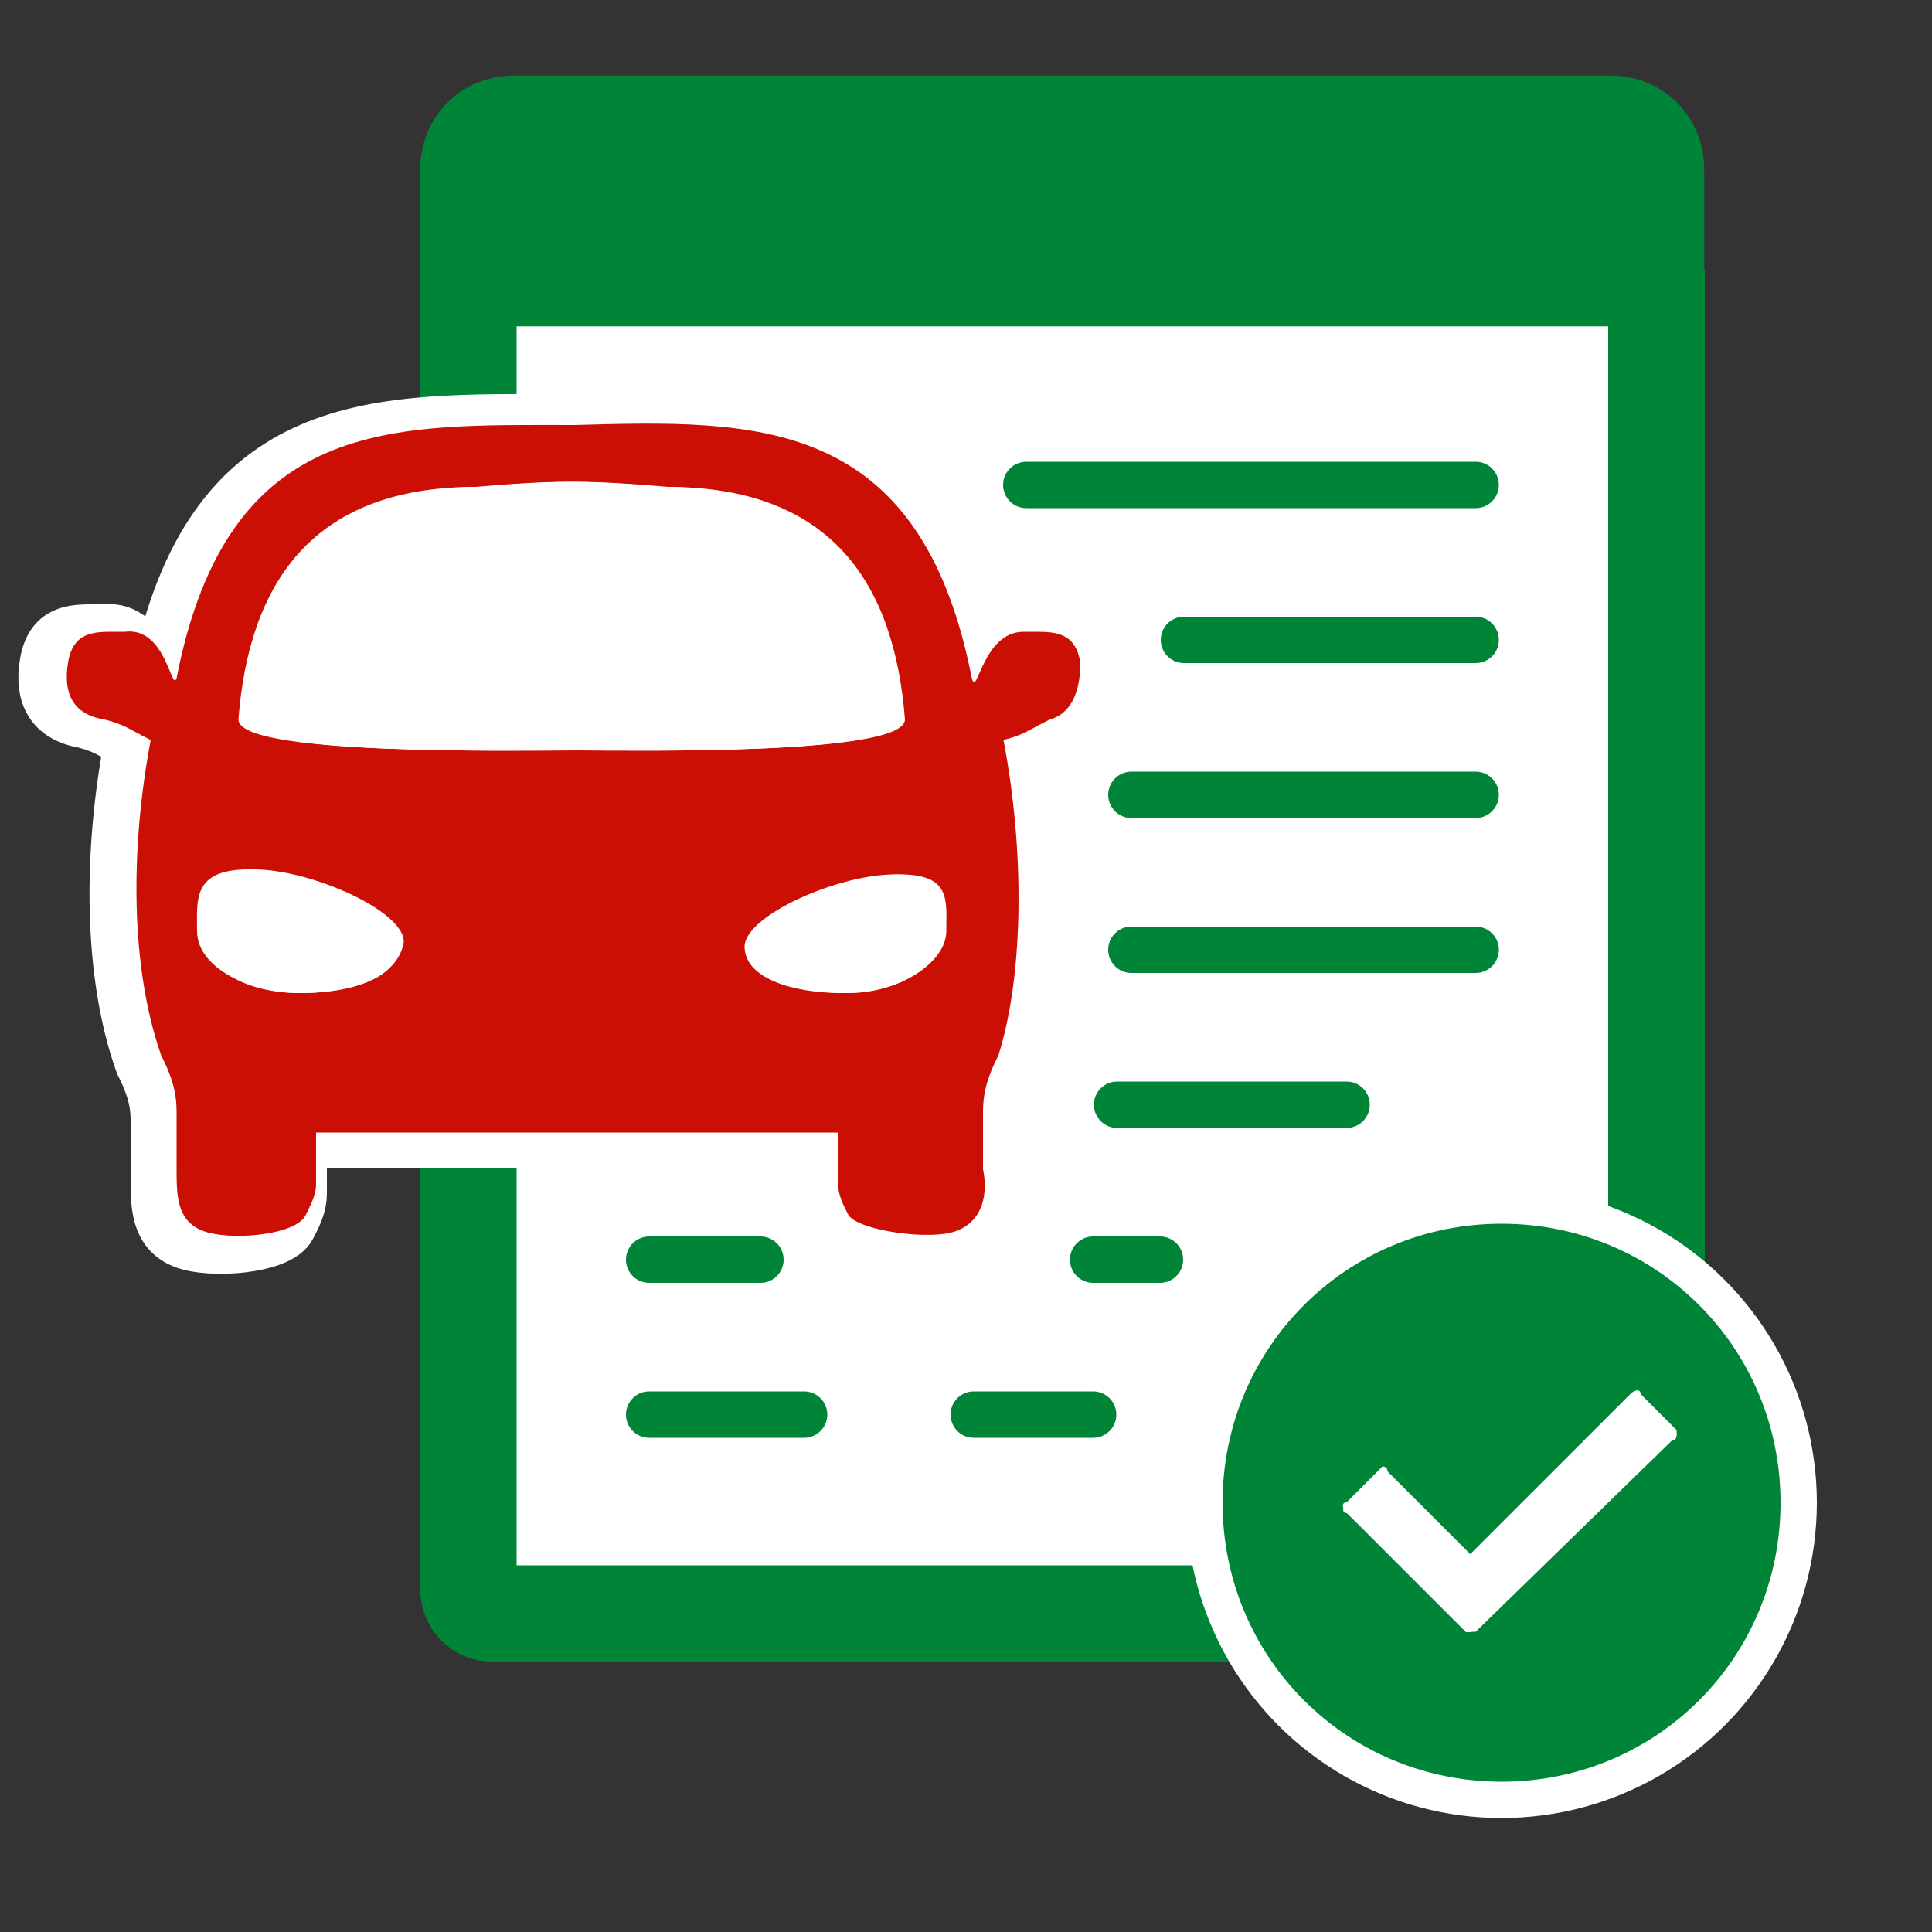
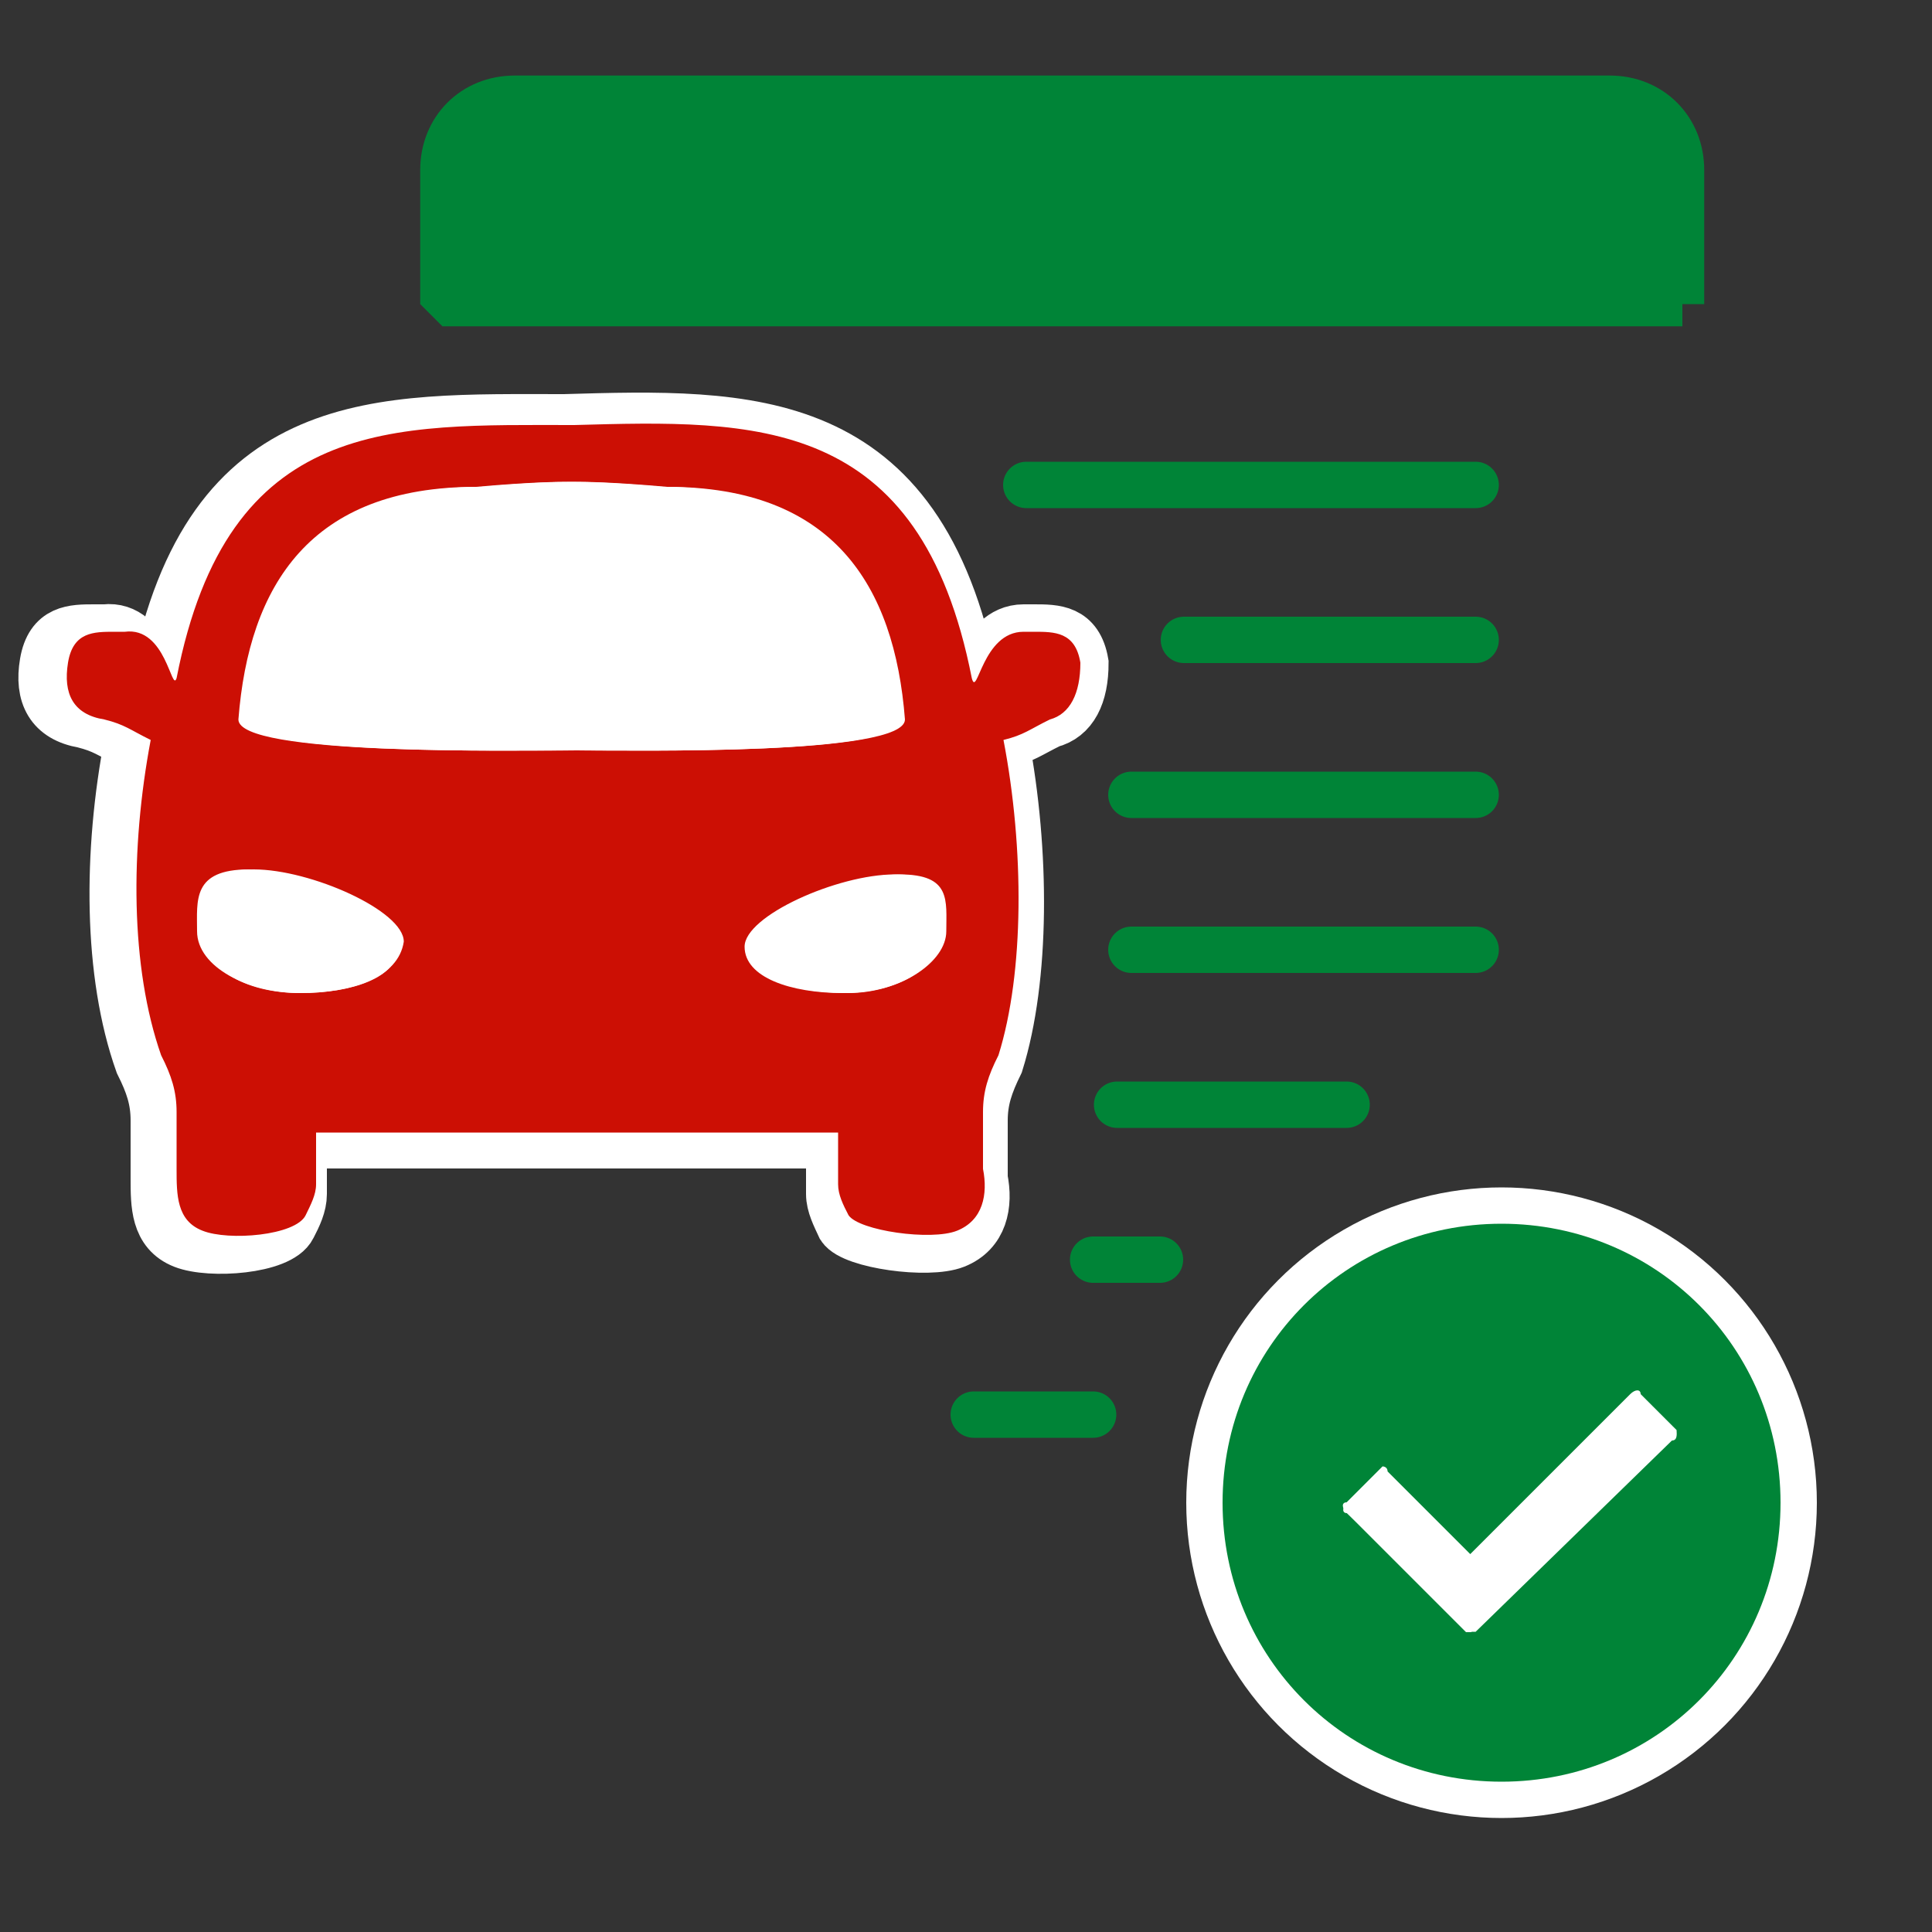
<svg xmlns="http://www.w3.org/2000/svg" version="1.1" id="Ebene_1" x="0px" y="0px" viewBox="0 0 500 500" style="enable-background:new 0 0 500 500;" xml:space="preserve">
  <rect x="0" y="0" width="500" height="500" fill="#333333" stroke="none" />
  <style type="text/css">
	.st0{fill:#FFFFFF;stroke:#008437;stroke-width:25;stroke-miterlimit:1;}
	.st1{fill:#008437;stroke:#008437;stroke-width:11.5;stroke-miterlimit:1;}
	.st2{fill:none;stroke:#008437;stroke-width:12;stroke-linecap:round;stroke-miterlimit:1;}
	.st3{fill:#FFFFFF;}
	.st4{fill:#008437;}
	.st5{fill:#008437;stroke:#FFFFFF;stroke-width:14;stroke-miterlimit:10;}
	.st6{fill-rule:evenodd;clip-rule:evenodd;fill:#FFFFFF;stroke:#FFFFFF;stroke-width:14;stroke-miterlimit:10;}
	.st7{fill:#CC0F04;}
	.st8{fill-rule:evenodd;clip-rule:evenodd;fill:#FFFFFF;}
</style>
  <g id="icon">
-     <path class="st0" d="M422,417.6H127.9c-4,0-6.7-2.7-6.7-6.7V70h307.5v340.9C428.7,415,426,417.6,422,417.6z" />
    <path class="st1" d="M435.4,78.7H114.5V44c0-10.7,8-18.7,18.7-18.7h283.4c10.7,0,18.7,8,18.7,18.7V78.7z" />
-     <path class="st2" d="M168,326h28.8 M168,366.1h40.1" />
    <path class="st2" d="M306.4,165.6h75.5 M265.6,125.5h116.3 M292.8,205.7h89.1 M292.8,245.8h89.1 M289.1,285.9h59.4 M282.9,326h17.3    M252,366.1h30.9" />
  </g>
  <circle class="st3" cx="388.6" cy="388.9" r="81.6" />
  <g id="icon_1_">
    <path class="st4" d="M388.6,316.7c-40.1,0-72.2,32.1-72.2,72.2s32.1,72.2,72.2,72.2s72.2-32.1,72.2-72.2S428.7,316.7,388.6,316.7z    M432.7,372.8l-50.8,49.5h-1.3c0,0-1.3,0-1.3-1.3l-9.4-9.4l0,0l-21.4-20.1c-1.3-1.3-1.3-2.7,0-2.7l8-8l1.3-1.3c0,0,1.3,0,1.3,1.3   l21.4,21.4l41.4-41.4c1.3-1.3,2.7-1.3,2.7,0l8,8l1.3,1.3C434,371.5,434,372.8,432.7,372.8z" />
    <path class="st3" d="M432.7,370.2l-8-8c-1.3-1.3-2.7-1.3-2.7,0l-41.4,41.4l-21.4-21.4l-1.3-1.3c0,0-1.3,0-1.3,1.3l-8,6.7   c-1.3,1.3-1.3,2.7,0,2.7l20.1,20.1l0,0l9.4,9.4l1.3,1.3h1.3l50.8-49.5v-1.3C434,371.5,432.7,370.2,432.7,370.2z" />
  </g>
  <g id="icon_2_">
    <path class="st5" d="M279.9,171.6c-1.4-8.2-6.8-8.2-12.3-8.2c-1.4,0-1.4,0-2.7,0c-10.9,0-12.3,17.7-13.7,12.3   c-13.7-69.4-57.4-68.1-105.2-66.7c-47.8,0-91.5-2.7-105.2,66.7c-1.4,4.1-2.7-13.6-13.7-12.3c-1.4,0-1.4,0-2.7,0   c-5.5,0-10.9,0-12.3,8.2c-1.4,8.2,1.4,13.6,9.6,15c5.5,1.4,6.8,2.7,12.3,5.4c-5.5,28.6-5.5,59.9,2.7,83c2.7,5.4,4.1,9.5,4.1,15   c0,4.1,0,10.9,0,15c0,6.8,0,13.6,6.8,16.3c6.8,2.7,24.6,1.4,27.3-4.1c1.4-2.7,2.7-5.4,2.7-8.2c0-4.1,0-9.5,0-13.6   c21.9,0,43.7,0,65.6,0c2.7,0,4.1,0,6.8,0c21.9,0,43.7,0,65.6,0c0,4.1,0,9.5,0,13.6c0,2.7,1.4,5.4,2.7,8.2   c2.7,4.1,21.9,6.8,28.7,4.1c6.8-2.7,8.2-9.5,6.8-16.3c0-4.1,0-10.9,0-15c0-5.4,1.4-9.5,4.1-15c6.8-21.8,6.8-54.5,1.4-83   c5.5-1.4,6.8-2.7,12.3-5.4C277.2,185.2,279.9,179.8,279.9,171.6z M73.7,258.7c-15,0-26-6.8-26-16.3c0-8.2-1.4-16.3,13.7-16.3   s39.6,10.9,39.6,19.1C99.6,254.6,87.3,258.7,73.7,258.7z M146.1,194.7c-17.8,0-88.8,1.4-88.8-8.2c2.7-35.4,19.1-61.3,62.8-61.3   c15-1.4,21.9-1.4,24.6-1.4c2.7,0,9.6,0,24.6,1.4c43.7,0,61.5,25.9,62.8,61.3C233.5,196.1,162.5,194.7,146.1,194.7z M244.4,242.4   c0,8.2-12.3,16.3-26,16.3c-15,0-26-4.1-26-12.3c0-8.2,24.6-19.1,39.6-19.1C245.8,227.4,244.4,234.2,244.4,242.4z" />
    <path class="st6" d="M99.6,246.5c0,8.2-12.3,12.3-26,12.3s-27.3-6.8-27.3-16.3c0-8.2-1.4-16.3,13.7-16.3   C75.1,227.4,99.6,236.9,99.6,246.5z M230.8,227.4c-15,0-39.6,10.9-39.6,19.1c0,8.2,12.3,12.3,26,12.3c15,0,26-6.8,26-16.3   C244.4,234.2,245.8,227.4,230.8,227.4z M233.5,186.6c-2.7-35.4-19.1-61.3-62.8-61.3c-15-1.4-21.9-1.4-24.6-1.4s-9.6,0-24.6,1.4   c-43.7,0-61.5,25.9-62.8,61.3c0,9.5,71,8.2,88.8,8.2C162.5,194.7,233.5,196.1,233.5,186.6z" />
  </g>
  <g id="icon_3_">
    <path class="st7" d="M279.6,171.5c-1.3-8-6.7-8-12-8c-1.3,0-1.3,0-2.7,0c-10.7,0-12,17.4-13.4,12c-13.4-68.2-56.1-66.8-102.9-65.5   c-46.8,0-89.6-2.7-102.9,65.5c-1.3,4-2.7-13.4-13.4-12c-1.3,0-1.3,0-2.7,0c-5.3,0-10.7,0-12,8c-1.3,8,1.3,13.4,9.4,14.7   c5.3,1.3,6.7,2.7,12,5.3c-5.3,28.1-5.3,58.8,2.7,81.6c2.7,5.3,4,9.4,4,14.7c0,4,0,10.7,0,14.7c0,6.7,0,13.4,6.7,16   c6.7,2.7,24.1,1.3,26.7-4c1.3-2.7,2.7-5.3,2.7-8c0-4,0-9.4,0-13.4c21.4,0,42.8,0,64.2,0c2.7,0,4,0,6.7,0c21.4,0,42.8,0,64.2,0   c0,4,0,9.4,0,13.4c0,2.7,1.3,5.3,2.7,8c2.7,4,21.4,6.7,28.1,4c6.7-2.7,8-9.4,6.7-16c0-4,0-10.7,0-14.7c0-5.3,1.3-9.4,4-14.7   c6.7-21.4,6.7-53.5,1.3-81.6c5.3-1.3,6.7-2.7,12-5.3C276.9,184.8,279.6,179.5,279.6,171.5z M77.7,257c-14.7,0-25.4-6.7-25.4-16   c0-8-1.3-16,13.4-16s38.8,10.7,38.8,18.7C103.1,253,91.1,257,77.7,257z M148.6,194.2c-17.4,0-86.9,1.3-86.9-8   c2.7-34.8,18.7-60.2,61.5-60.2c14.7-1.3,21.4-1.3,24.1-1.3s9.4,0,24.1,1.3c42.8,0,60.2,25.4,61.5,60.2   C234.2,195.5,164.6,194.2,148.6,194.2z M244.9,241c0,8-12,16-25.4,16c-14.7,0-25.4-4-25.4-12c0-8,24.1-18.7,38.8-18.7   C246.2,226.3,244.9,233,244.9,241z" />
    <path class="st8" d="M103.1,245c0,8-12,12-25.4,12S51,250.3,51,241c0-8-1.3-16,13.4-16C79.1,226.3,103.1,235.6,103.1,245z    M231.5,226.3c-14.7,0-38.8,10.7-38.8,18.7c0,8,12,12,25.4,12c14.7,0,25.4-6.7,25.4-16C244.9,233,246.2,226.3,231.5,226.3z    M234.2,186.2c-2.7-34.8-18.7-60.2-61.5-60.2c-14.7-1.3-21.4-1.3-24.1-1.3s-9.4,0-24.1,1.3c-42.8,0-60.2,25.4-61.5,60.2   c0,9.4,69.5,8,86.9,8C164.6,194.2,234.2,195.5,234.2,186.2z" />
  </g>
</svg>